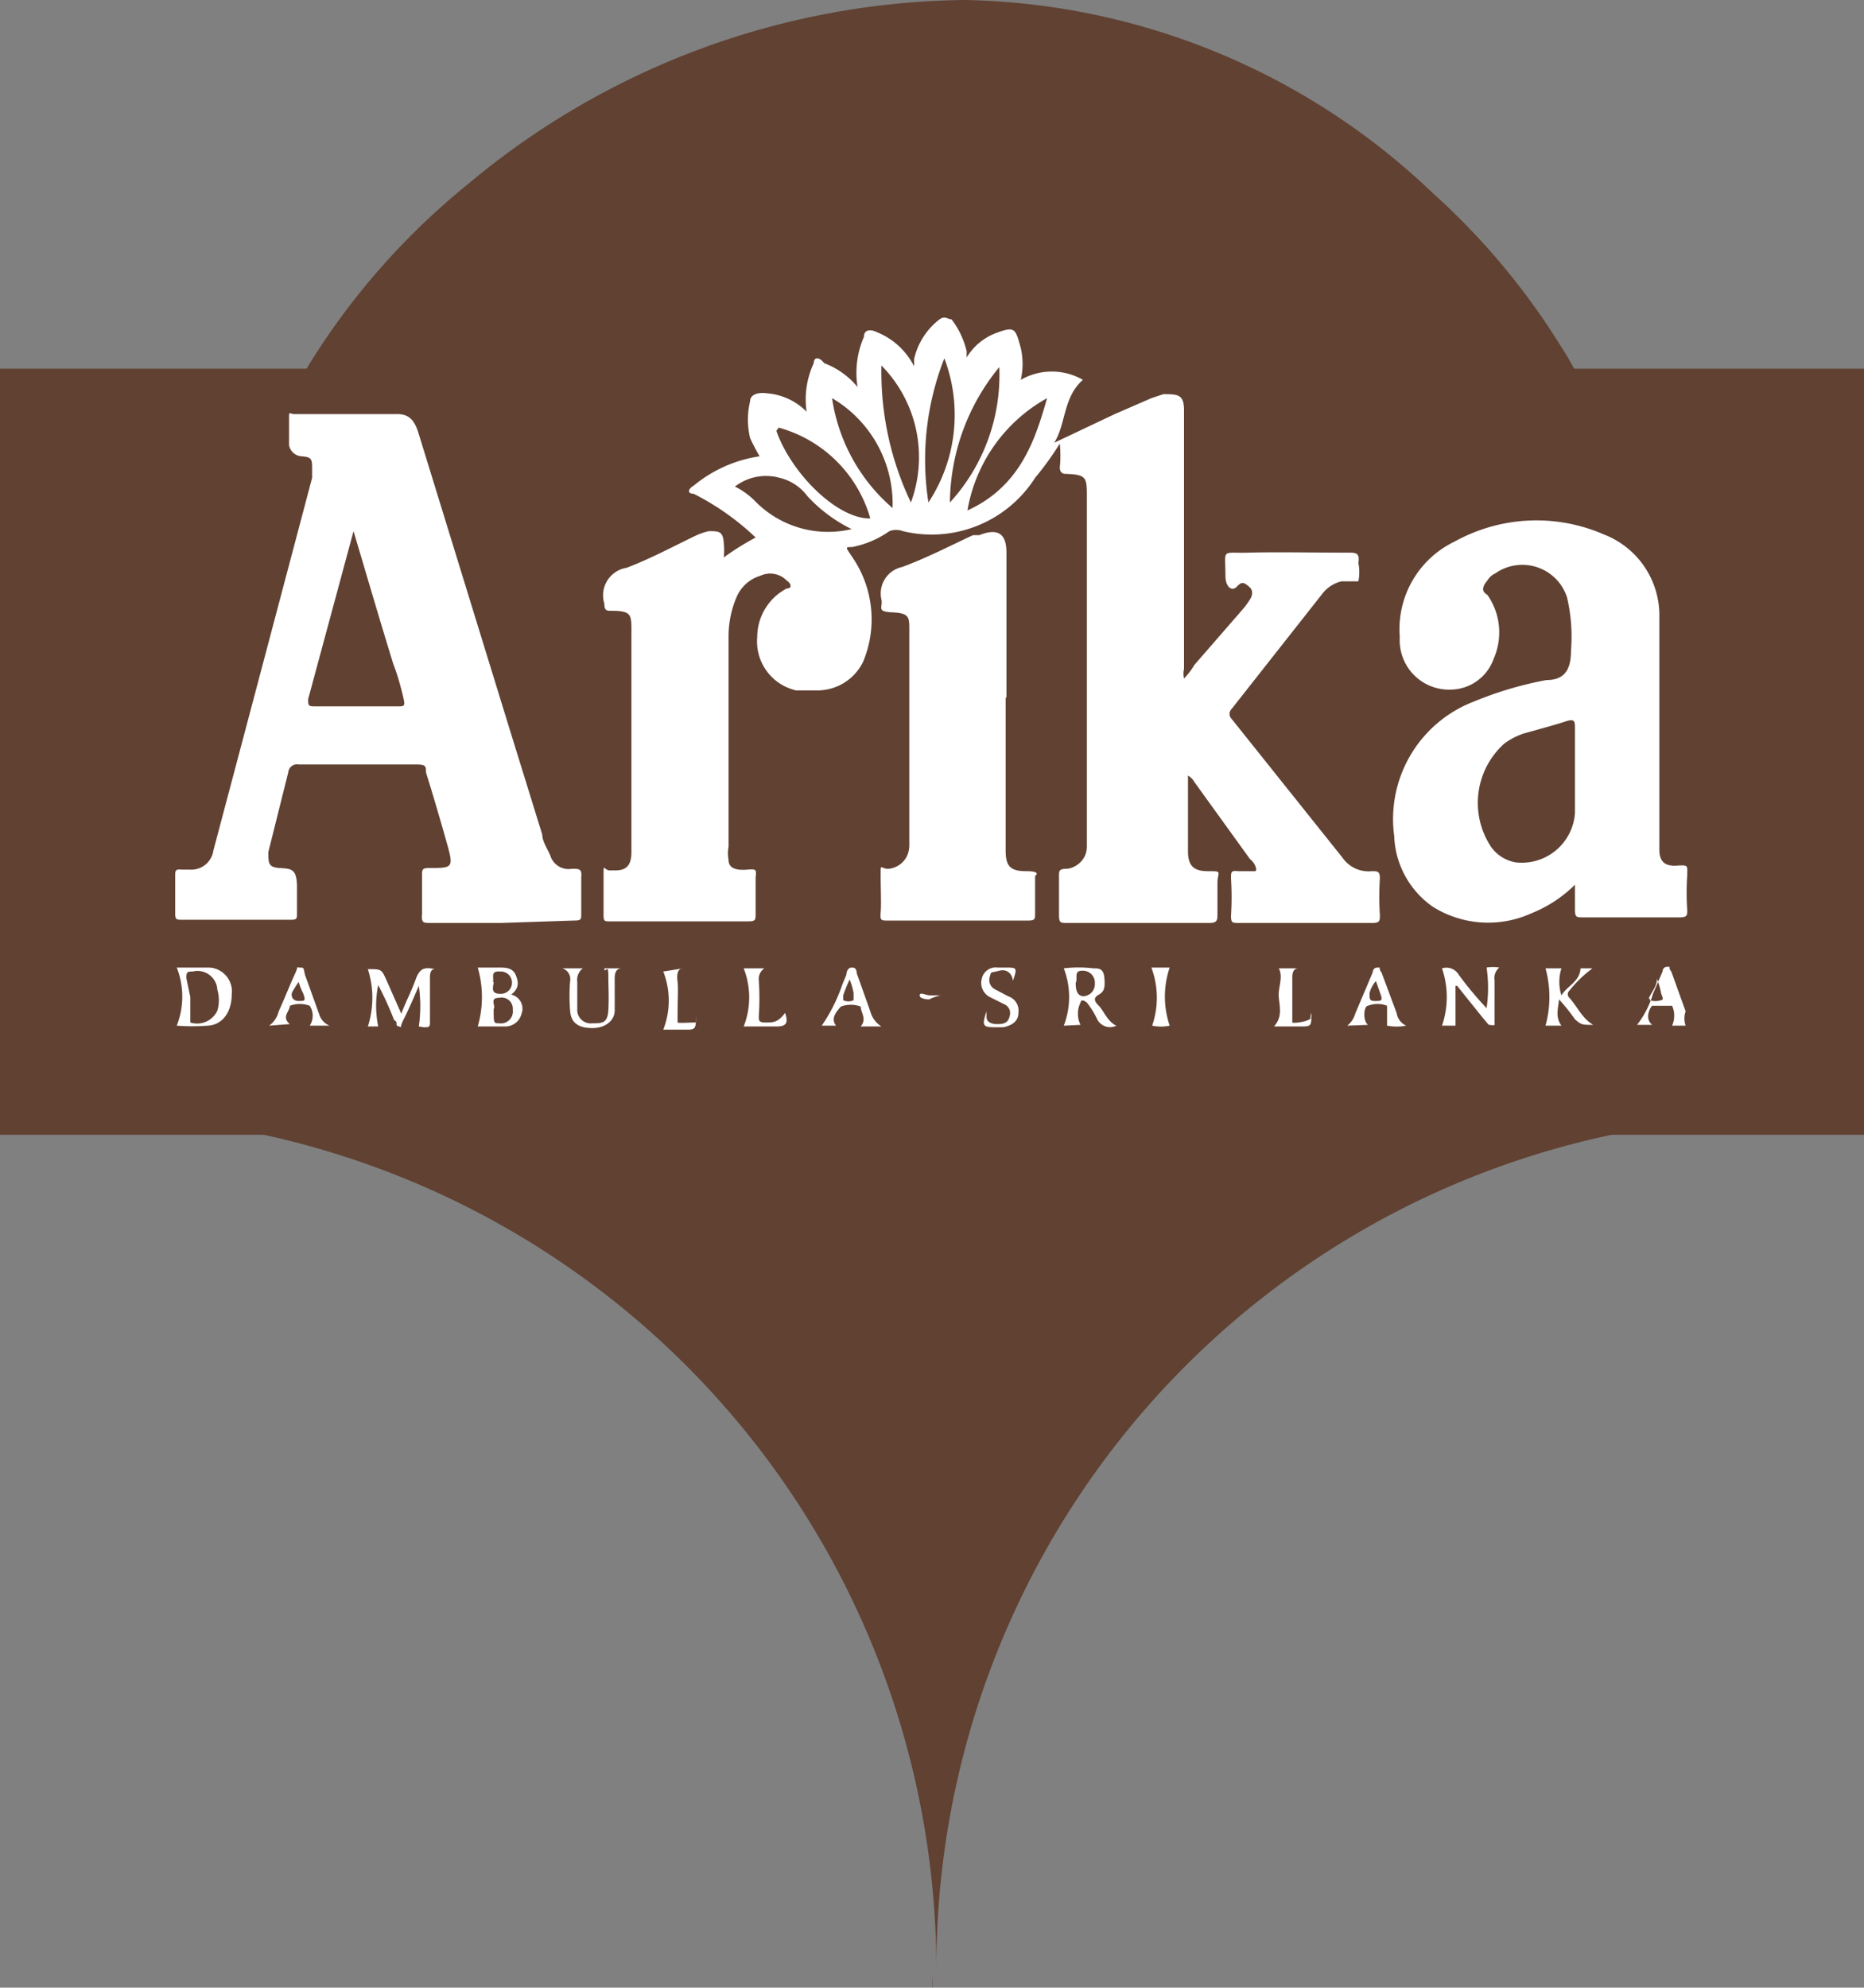
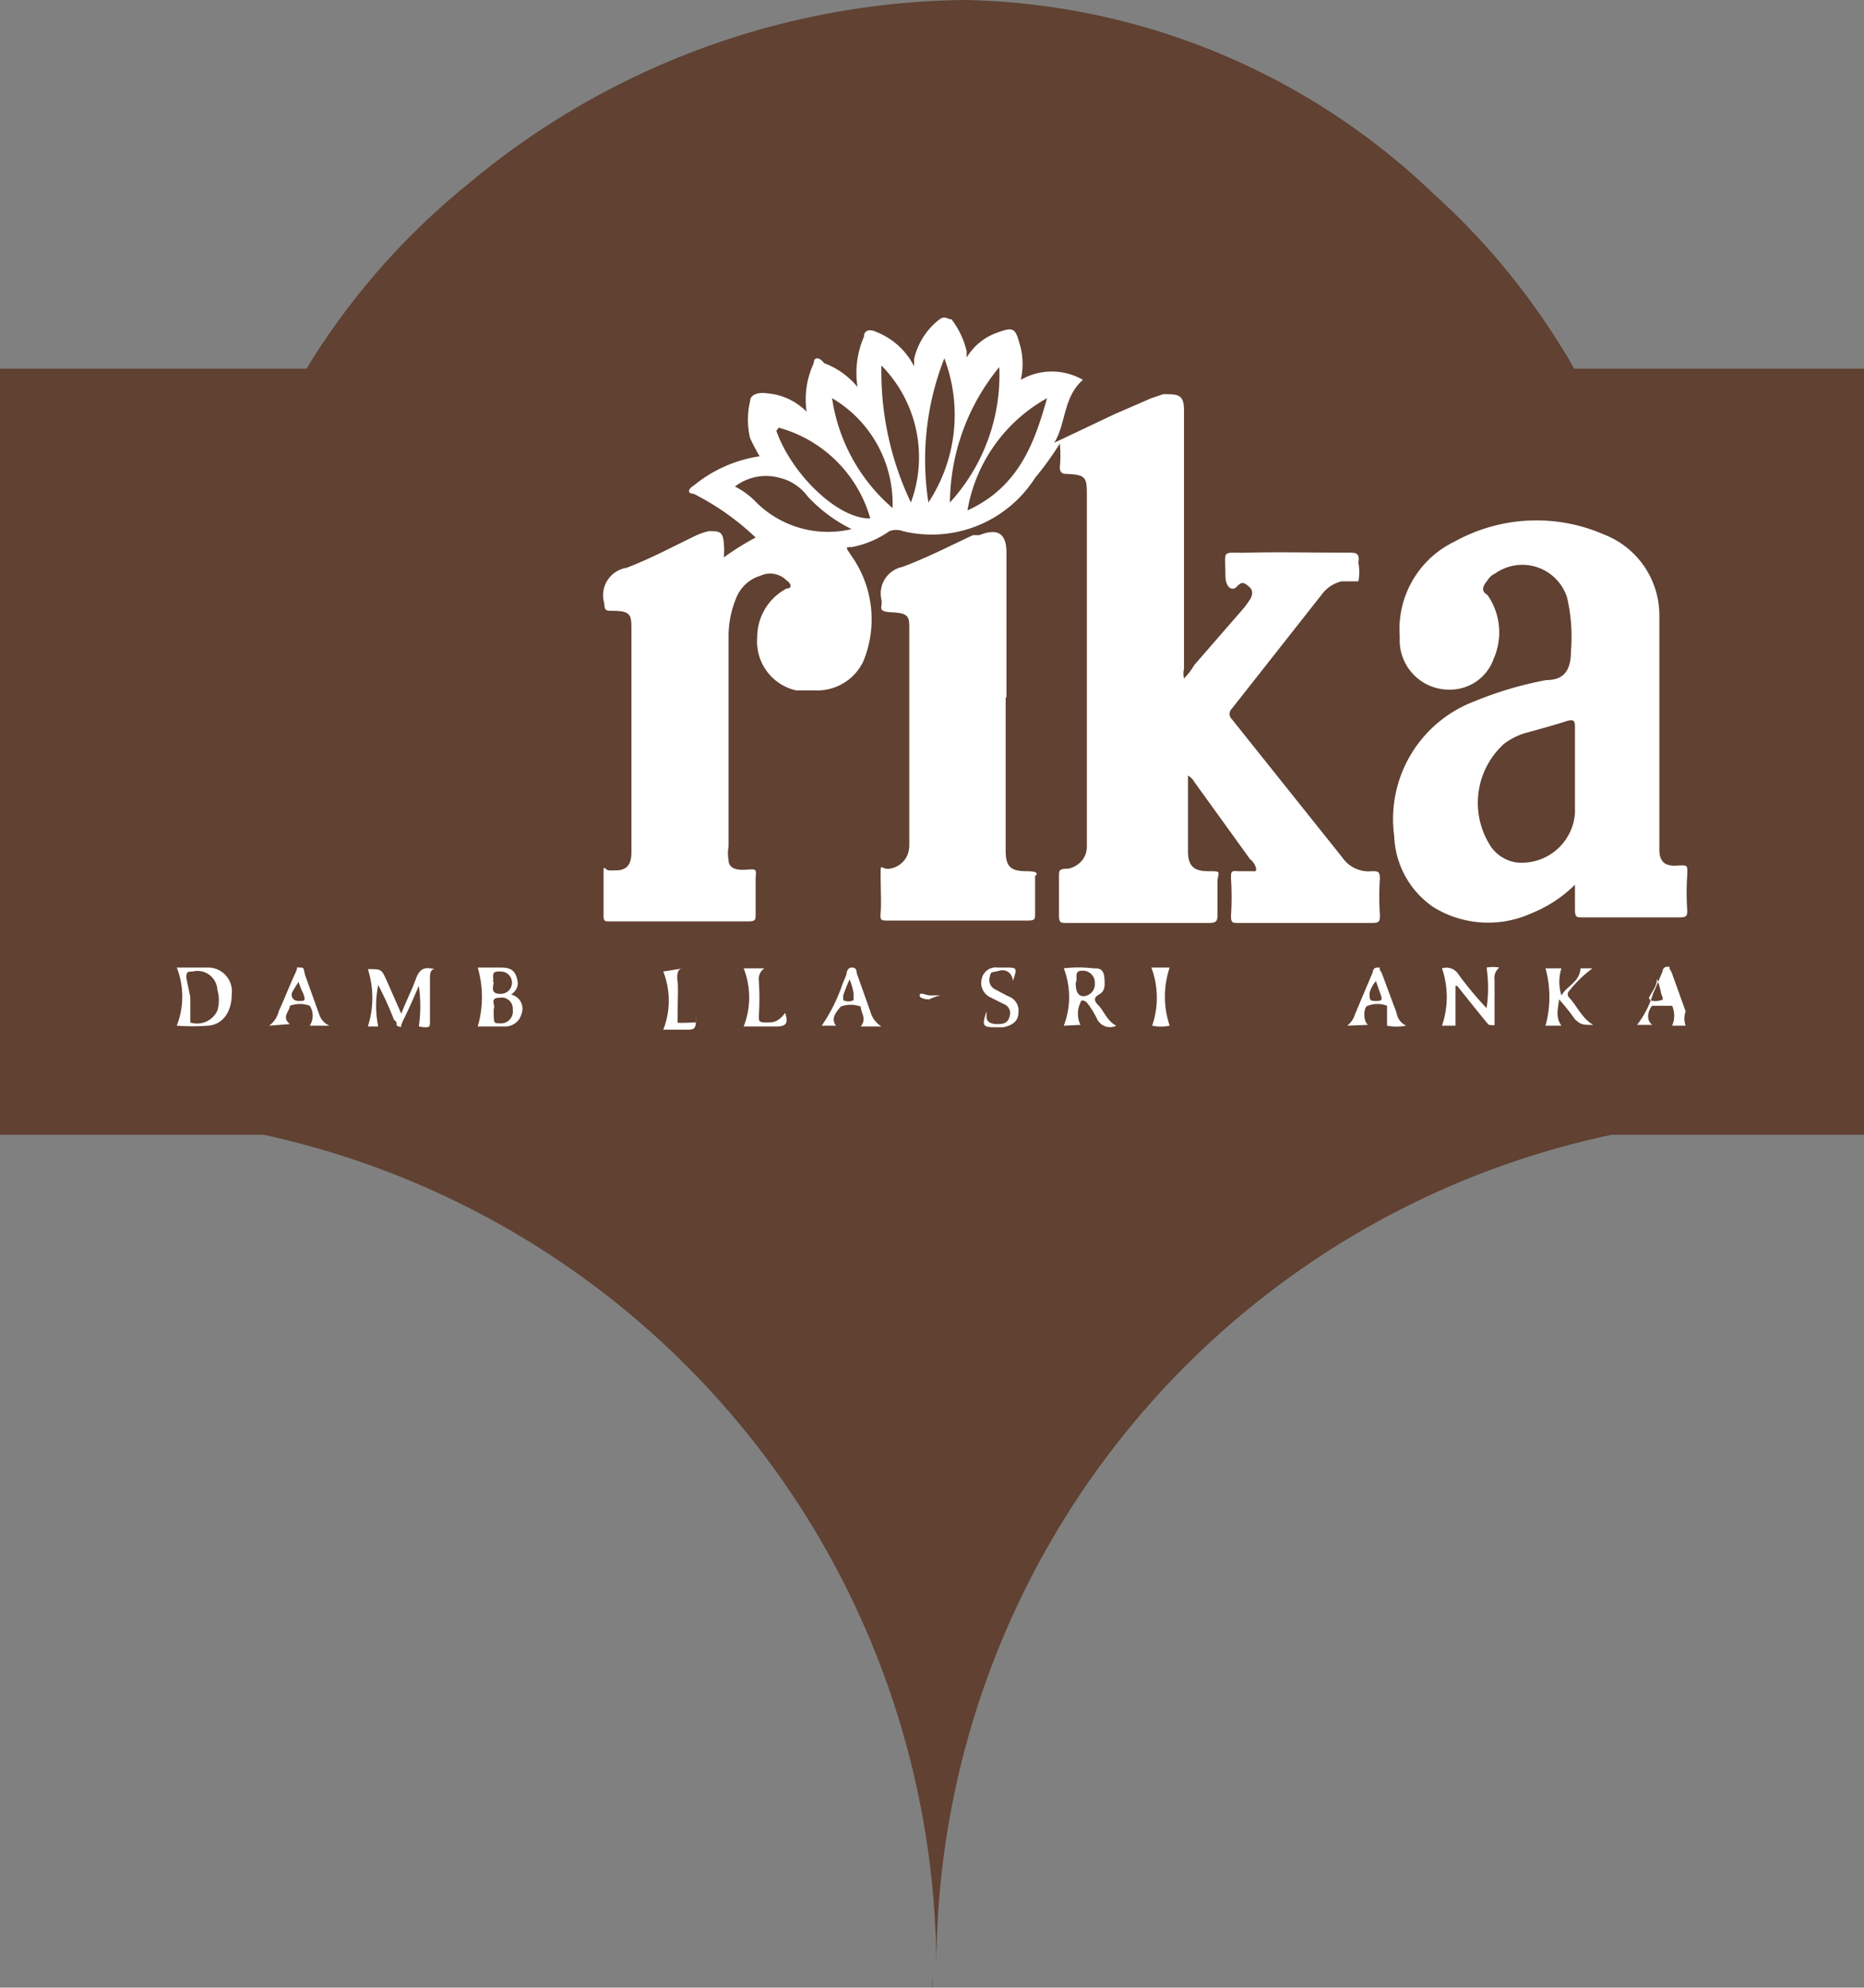
<svg xmlns="http://www.w3.org/2000/svg" viewBox="0 0 23.41 24.96">
  <rect x="0" y="0" width="23.41" height="24.96" fill="#808080" stroke="none" />
  <defs>
    <style>.cls-1,.cls-2{fill:#604132;}.cls-1{fill-rule:evenodd;}.cls-3{fill:#fff;}</style>
  </defs>
  <g id="Layer_2" data-name="Layer 2">
    <g id="Layer_1-2" data-name="Layer 1">
      <path class="cls-1" d="M19.77,4.63c-.05-.09-.1-.18-.16-.27A8.84,8.84,0,0,0,18,2.43,8.73,8.73,0,0,0,12.11,0,9.87,9.87,0,0,0,5.88,2.31a9,9,0,0,0-2,2.27l0,0a10.74,10.74,0,0,0-1.29,7.42,13.9,13.9,0,0,0,.53,2.21h0a10.73,10.73,0,0,1,8.64,10.51,10.69,10.69,0,0,1,8.68-10.51h0c.13-.44.25-.89.35-1.34A12.09,12.09,0,0,0,19.77,4.63ZM16.36,9.52A4.65,4.65,0,1,1,8.42,6.21a4.6,4.6,0,0,1,3.29-1.37A4.67,4.67,0,0,1,16.36,9.52ZM11.71,25v-.18a.91.91,0,0,1,0,.17Z" />
      <rect class="cls-2" y="4.63" width="23.41" height="9.62" />
      <path class="cls-3" d="M9.09,7a3.34,3.34,0,0,1,.4-.25,3.24,3.24,0,0,0-.78-.55c-.08,0-.07-.06,0-.1a1.69,1.69,0,0,1,.83-.37,2.53,2.53,0,0,1-.12-.23,1,1,0,0,1,0-.46c0-.08.09-.12.22-.1a.78.78,0,0,1,.49.23l0,0h0a1.08,1.08,0,0,1,.09-.61c0-.08.07-.08.13,0a1,1,0,0,1,.42.3,1.13,1.13,0,0,1,.08-.63c0-.09.08-.1.16-.06a.9.9,0,0,1,.47.43s0-.06,0-.09a.87.87,0,0,1,.32-.5c.07-.05.1,0,.15,0a1.05,1.05,0,0,1,.19.4s0,.06,0,.08a.73.73,0,0,1,.35-.3c.26-.1.26-.07.33.18a.9.9,0,0,1,0,.4.78.78,0,0,1,.78,0c-.25.22-.21.55-.36.79l0,0L14,5.2,14.46,5l.15-.05c.18,0,.26,0,.26.2V8.4a.26.26,0,0,0,0,.12A.85.85,0,0,0,15,8.35l.6-.69a.94.94,0,0,0,.09-.12s.08-.1,0-.17-.1-.06-.16,0-.14,0-.14-.14c0-.35-.06-.28.29-.29s.83,0,1.25,0c.1,0,.15,0,.13.13v0a.59.59,0,0,1,0,.23s-.14,0-.21,0a.43.43,0,0,0-.23.14L15.47,8.9a.09.09,0,0,0,0,.13l1.39,1.74a.4.4,0,0,0,.37.17c.07,0,.1,0,.1.09a3.53,3.53,0,0,0,0,.46c0,.07,0,.1-.09.1H15.55c-.07,0-.09,0-.09-.09a3.68,3.68,0,0,0,0-.47c0-.08,0-.1.09-.09h.06c.05,0,.11,0,.15,0s0-.11-.06-.15L15,9.82a.2.2,0,0,0-.08-.08s0,.07,0,.11v.84c0,.18.07.25.25.25s.13,0,.12.13v.41c0,.07,0,.11-.1.11H13.4c-.08,0-.1,0-.1-.1V11c0-.06,0-.09.09-.09s.26-.09.26-.28V6.25c0-.26,0-.29-.28-.3,0,0-.06,0-.06-.08a1.51,1.51,0,0,0,0-.3A3.78,3.78,0,0,1,13,6a1.54,1.54,0,0,1-1.66.67.24.24,0,0,0-.17,0,1.22,1.22,0,0,1-.47.2c-.09,0-.08,0,0,.12a1.38,1.38,0,0,1,.14,1.32.64.64,0,0,1-.59.36H10A.63.63,0,0,1,9.51,8a.69.69,0,0,1,.37-.61c.07,0,.06-.06,0-.1a.29.29,0,0,0-.33-.06.47.47,0,0,0-.3.27A1.25,1.25,0,0,0,9.15,8v2.63a.47.47,0,0,0,0,.17c0,.12.13.13.24.12s.11,0,.1.1v.45c0,.08,0,.1-.09.1H7.65c-.05,0-.07,0-.07-.07s0-.33,0-.5,0-.08.07-.07h.08c.15,0,.2-.08.2-.23V7.92c0-.2,0-.25-.25-.25-.06,0-.09,0-.09-.09s0,0,0,0a.35.35,0,0,1,.28-.45c.29-.11.57-.26.86-.4a.85.85,0,0,1,.17-.06c.13,0,.18,0,.19.15A.86.86,0,0,1,9.09,7Zm1.66-.33a1.88,1.88,0,0,1-.61-.44A.61.61,0,0,0,9.79,6a.64.64,0,0,0-.56.11.94.94,0,0,1,.25.18A1.28,1.28,0,0,0,10.75,6.63Zm-1-1.26c.19.54.77,1.11,1.18,1.1A1.65,1.65,0,0,0,9.78,5.37ZM13.15,5a2,2,0,0,0-1,1.41C12.81,6.11,13,5.53,13.15,5ZM11.44,6.31a1.64,1.64,0,0,0-.37-1.72A3.81,3.81,0,0,0,11.44,6.31Zm.22,0a2,2,0,0,0,.2-1.81A3.48,3.48,0,0,0,11.66,6.31Zm.27,0a2.37,2.37,0,0,0,.62-1.7A2.71,2.71,0,0,0,11.93,6.32Zm-.72.06A1.54,1.54,0,0,0,10.45,5,2.25,2.25,0,0,0,11.21,6.38ZM10.12,5.16h0Z" />
-       <path class="cls-3" d="M6.3,11.59H5.4c-.08,0-.11,0-.1-.11V11c0-.08,0-.1.09-.1.3,0,.31,0,.22-.32s-.17-.59-.26-.88c0-.08,0-.1-.13-.1H3.75a.11.11,0,0,0-.13.1l-.25,1c0,.14,0,.19.14.2s.22,0,.22.24v.33c0,.06,0,.08-.07.08H2.28c-.06,0-.08,0-.08-.08V11c0-.06,0-.09.08-.08h.1a.28.28,0,0,0,.3-.24l.48-1.81L3.92,6l0-.1c0-.13,0-.16-.13-.17a.17.17,0,0,1-.16-.14c0-.11,0-.22,0-.33s0-.06.07-.06c.43,0,.86,0,1.29,0,.14,0,.21.07.26.22l1.17,3.8.39,1.26c0,.08.06.17.1.26a.24.24,0,0,0,.27.17c.1,0,.13,0,.12.11v.45c0,.08,0,.09-.1.09ZM4.44,6.67l0,0L3.87,8.78c0,.07,0,.09.07.09H5c.07,0,.09,0,.07-.09S5,8.49,4.94,8.34C4.77,7.79,4.61,7.24,4.44,6.67Z" />
      <path class="cls-3" d="M19.78,11.11a1.64,1.64,0,0,1-.55.36A1.31,1.31,0,0,1,18,11.39a1.13,1.13,0,0,1-.49-.89,1.58,1.58,0,0,1,1-1.69,4.56,4.56,0,0,1,.91-.27c.23,0,.31-.13.31-.37a2.17,2.17,0,0,0-.05-.67.59.59,0,0,0-.9-.3.22.22,0,0,0-.1.09c-.05.06-.09.13,0,.18l0,0a.82.82,0,0,1,.08.8.58.58,0,0,1-.54.39A.62.62,0,0,1,17.58,8a1.22,1.22,0,0,1,.69-1.2,2.12,2.12,0,0,1,1.87-.09,1.09,1.09,0,0,1,.7,1c0,.94,0,1.88,0,2.82v.14c0,.15.07.21.22.2s.13,0,.13.12a3.23,3.23,0,0,0,0,.44c0,.06,0,.09-.09.09H19.88c-.08,0-.1,0-.1-.1Zm0-1.43h0V9.15c0-.09,0-.13-.12-.09s-.34.1-.52.15a.85.85,0,0,0-.25.13,1,1,0,0,0-.16,1.3.48.48,0,0,0,.31.19.67.67,0,0,0,.74-.62Z" />
      <path class="cls-3" d="M12.63,8.76v1.92c0,.2.06.26.26.26S13,11,13,11v.47c0,.07,0,.09-.09.09H11.15c-.08,0-.1,0-.09-.1s0-.31,0-.47,0-.08.09-.08.27-.08.27-.3V7.91c0-.16,0-.21-.21-.22s-.12-.06-.14-.16a.34.34,0,0,1,.26-.41c.3-.11.59-.26.89-.4l.08,0c.25-.1.34,0,.34.22V8.76Z" />
      <path class="cls-3" d="M5.26,12.89a1.79,1.79,0,0,0,0-.51h0c-.06.14-.12.28-.19.42s0,.1-.06.09,0-.05-.06-.08a4.28,4.28,0,0,0-.2-.44,1.3,1.3,0,0,0,0,.52H4.62a1.18,1.18,0,0,0,0-.72c.17,0,.17,0,.23.13l.19.43c.06-.16.13-.29.18-.43s.11-.16.24-.13c-.07,0-.06.1-.06.16v.48c0,.09,0,.09-.08.09Z" />
      <path class="cls-3" d="M13.36,12.88a1,1,0,0,0,0-.72,1.53,1.53,0,0,1,.37,0c.07,0,.13,0,.14.12s0,.17-.07.21-.06.08,0,.14.11.2.22.25a.18.18,0,0,1-.24-.08,1.07,1.07,0,0,0-.13-.21s-.07-.06-.08,0a.32.32,0,0,0,0,.28Zm.15-.54c0,.05,0,.16.09.17a.15.15,0,0,0,.15-.16.15.15,0,0,0-.16-.16C13.48,12.19,13.54,12.29,13.51,12.34Z" />
      <path class="cls-3" d="M2.22,12.15h.41a.3.3,0,0,1,.28.34c0,.21-.11.38-.3.39a2.54,2.54,0,0,1-.39,0A1,1,0,0,0,2.22,12.15Zm.17.37v.25s0,.06,0,.07a.28.28,0,0,0,.34-.15.46.46,0,0,0,0-.26.25.25,0,0,0-.31-.23c-.06,0-.08,0-.08.08Z" />
      <path class="cls-3" d="M18.28,12.38c0,.37,0,.42,0,.5h-.17a1.11,1.11,0,0,0,0-.72.18.18,0,0,1,.21.08,4.32,4.32,0,0,0,.35.42,1.75,1.75,0,0,0,0-.51.47.47,0,0,1,.16,0,.17.17,0,0,0-.06.16c0,.17,0,.33,0,.49s0,.06,0,.07-.06,0-.07,0-.27-.33-.4-.49h0Z" />
      <path class="cls-3" d="M6.42,12.49a.18.18,0,0,1,.13.24.21.21,0,0,1-.21.16H6a1.33,1.33,0,0,0,0-.74h.26c.09,0,.18,0,.22.1S6.51,12.42,6.42,12.49Zm-.22.18c0,.18,0,.18.07.18a.15.15,0,0,0,.17-.17.14.14,0,0,0-.17-.15C6.14,12.53,6.23,12.63,6.2,12.67Zm0-.34c0,.05-.05.15.08.15a.14.14,0,0,0,.15-.14.14.14,0,0,0-.15-.14C6.15,12.19,6.21,12.28,6.19,12.33Z" />
      <path class="cls-3" d="M19.61,12.88h-.2a1.35,1.35,0,0,0,0-.72h.2a.56.56,0,0,0,0,.34c.07-.12.23-.17.24-.34H20a1.54,1.54,0,0,0-.29.28.06.06,0,0,0,0,.09c.1.11.16.26.3.34-.14,0-.15,0-.23-.07a2.43,2.43,0,0,0-.2-.25C19.57,12.66,19.53,12.77,19.61,12.88Z" />
-       <path class="cls-3" d="M7.06,12.16h.26a.18.18,0,0,0-.07.17c0,.13,0,.25,0,.37a.17.17,0,0,0,.19.15c.12,0,.19,0,.2-.16s0-.3,0-.45-.05,0-.05-.08h.22c-.1,0-.09.11-.09.17s0,.24,0,.36-.11.22-.28.22-.27-.06-.28-.22a2.26,2.26,0,0,1,0-.37A.14.14,0,0,0,7.06,12.16Z" />
      <path class="cls-3" d="M3.38,12.88a.31.31,0,0,0,.12-.18c.07-.15.13-.31.2-.46s0-.09.06-.09.05,0,.07.09l.18.5a.22.22,0,0,0,.13.14H3.89a.23.23,0,0,0,0-.25.36.36,0,0,0-.25,0c0,.07-.11.14,0,.23Zm.37-.55s-.06.09-.08.13,0,.11.08.11.09,0,.06-.09A.94.94,0,0,1,3.75,12.33Z" />
      <path class="cls-3" d="M21.17,12.88H21a.31.31,0,0,0,0-.25s-.24,0-.25,0-.11.15,0,.24h-.19a1.2,1.2,0,0,0,.2-.39l.12-.28s0-.06.06-.06,0,0,.05.06l.18.5A.27.27,0,0,0,21.17,12.88Zm-.36-.59c0,.09-.06.16-.09.22s0,0,0,.05a.22.22,0,0,0,.14,0c.05,0,0-.07,0-.1A1.2,1.2,0,0,0,20.81,12.29Z" />
      <path class="cls-3" d="M10.5,12.88h-.18a2.11,2.11,0,0,0,.26-.52l.05-.12s0-.09.07-.09.05.06.07.1l.16.45a.32.32,0,0,0,.14.19h-.26c.08-.1,0-.17,0-.25a.36.36,0,0,0-.25,0C10.5,12.71,10.43,12.79,10.5,12.88Zm.17-.58a2.05,2.05,0,0,0-.08.2s0,.05,0,.06a.15.15,0,0,0,.13,0s0-.06,0-.09A.82.82,0,0,0,10.67,12.3Z" />
      <path class="cls-3" d="M16.92,12.88a.29.29,0,0,0,.1-.15l.22-.52s0-.06.06-.06,0,0,.05.06l.19.51a.21.21,0,0,0,.12.16.64.64,0,0,1-.24,0c0-.05,0-.23,0-.25a.33.33,0,0,0-.24,0c-.05,0-.07.18,0,.24Zm.36-.56a.37.37,0,0,0-.08.15c0,.08,0,.1.07.1s.1,0,.07-.08Z" />
      <path class="cls-3" d="M12.39,12.7s0,0,0,.07.07.09.13.09.14,0,.16-.1a.12.12,0,0,0-.07-.15l-.18-.09a.2.2,0,0,1-.1-.23.18.18,0,0,1,.2-.14h.1c.14,0,.15,0,.09.17,0-.07-.06-.16-.17-.13s-.1,0-.12.08a.13.13,0,0,0,.06.15l.17.09a.19.19,0,0,1,.13.21c0,.11-.09.16-.19.18h-.1C12.34,12.9,12.33,12.88,12.39,12.7Z" />
      <path class="cls-3" d="M8.58,12.16c-.08,0-.08.1-.07.17s0,.26,0,.39,0,.11,0,.12.17,0,.23,0a.59.59,0,0,0,0-.08c0,.14,0,.17-.1.17H8.33a1,1,0,0,0,0-.73Z" />
      <path class="cls-3" d="M9.34,12.89a1,1,0,0,0,0-.73H9.6a.16.16,0,0,0-.07.15,3.38,3.38,0,0,1,0,.45c0,.06,0,.08.09.08s.15,0,.24-.12c.05.14,0,.17-.11.17Z" />
-       <path class="cls-3" d="M16.47,12.72c0,.17,0,.17-.14.17H16c.11-.12.07-.25.06-.37s.06-.25,0-.36h.25c-.09,0-.08.1-.08.16s0,.27,0,.4,0,.11,0,.12.17,0,.23-.05A.13.13,0,0,1,16.47,12.72Z" />
      <path class="cls-3" d="M14.46,12.15h.23a1.14,1.14,0,0,0,0,.73.54.54,0,0,1-.22,0A1.08,1.08,0,0,0,14.46,12.15Z" />
      <path class="cls-3" d="M11.67,12.55s-.12,0-.12-.05.08,0,.13,0,.13,0,.13,0S11.72,12.52,11.67,12.55Z" />
    </g>
  </g>
</svg>